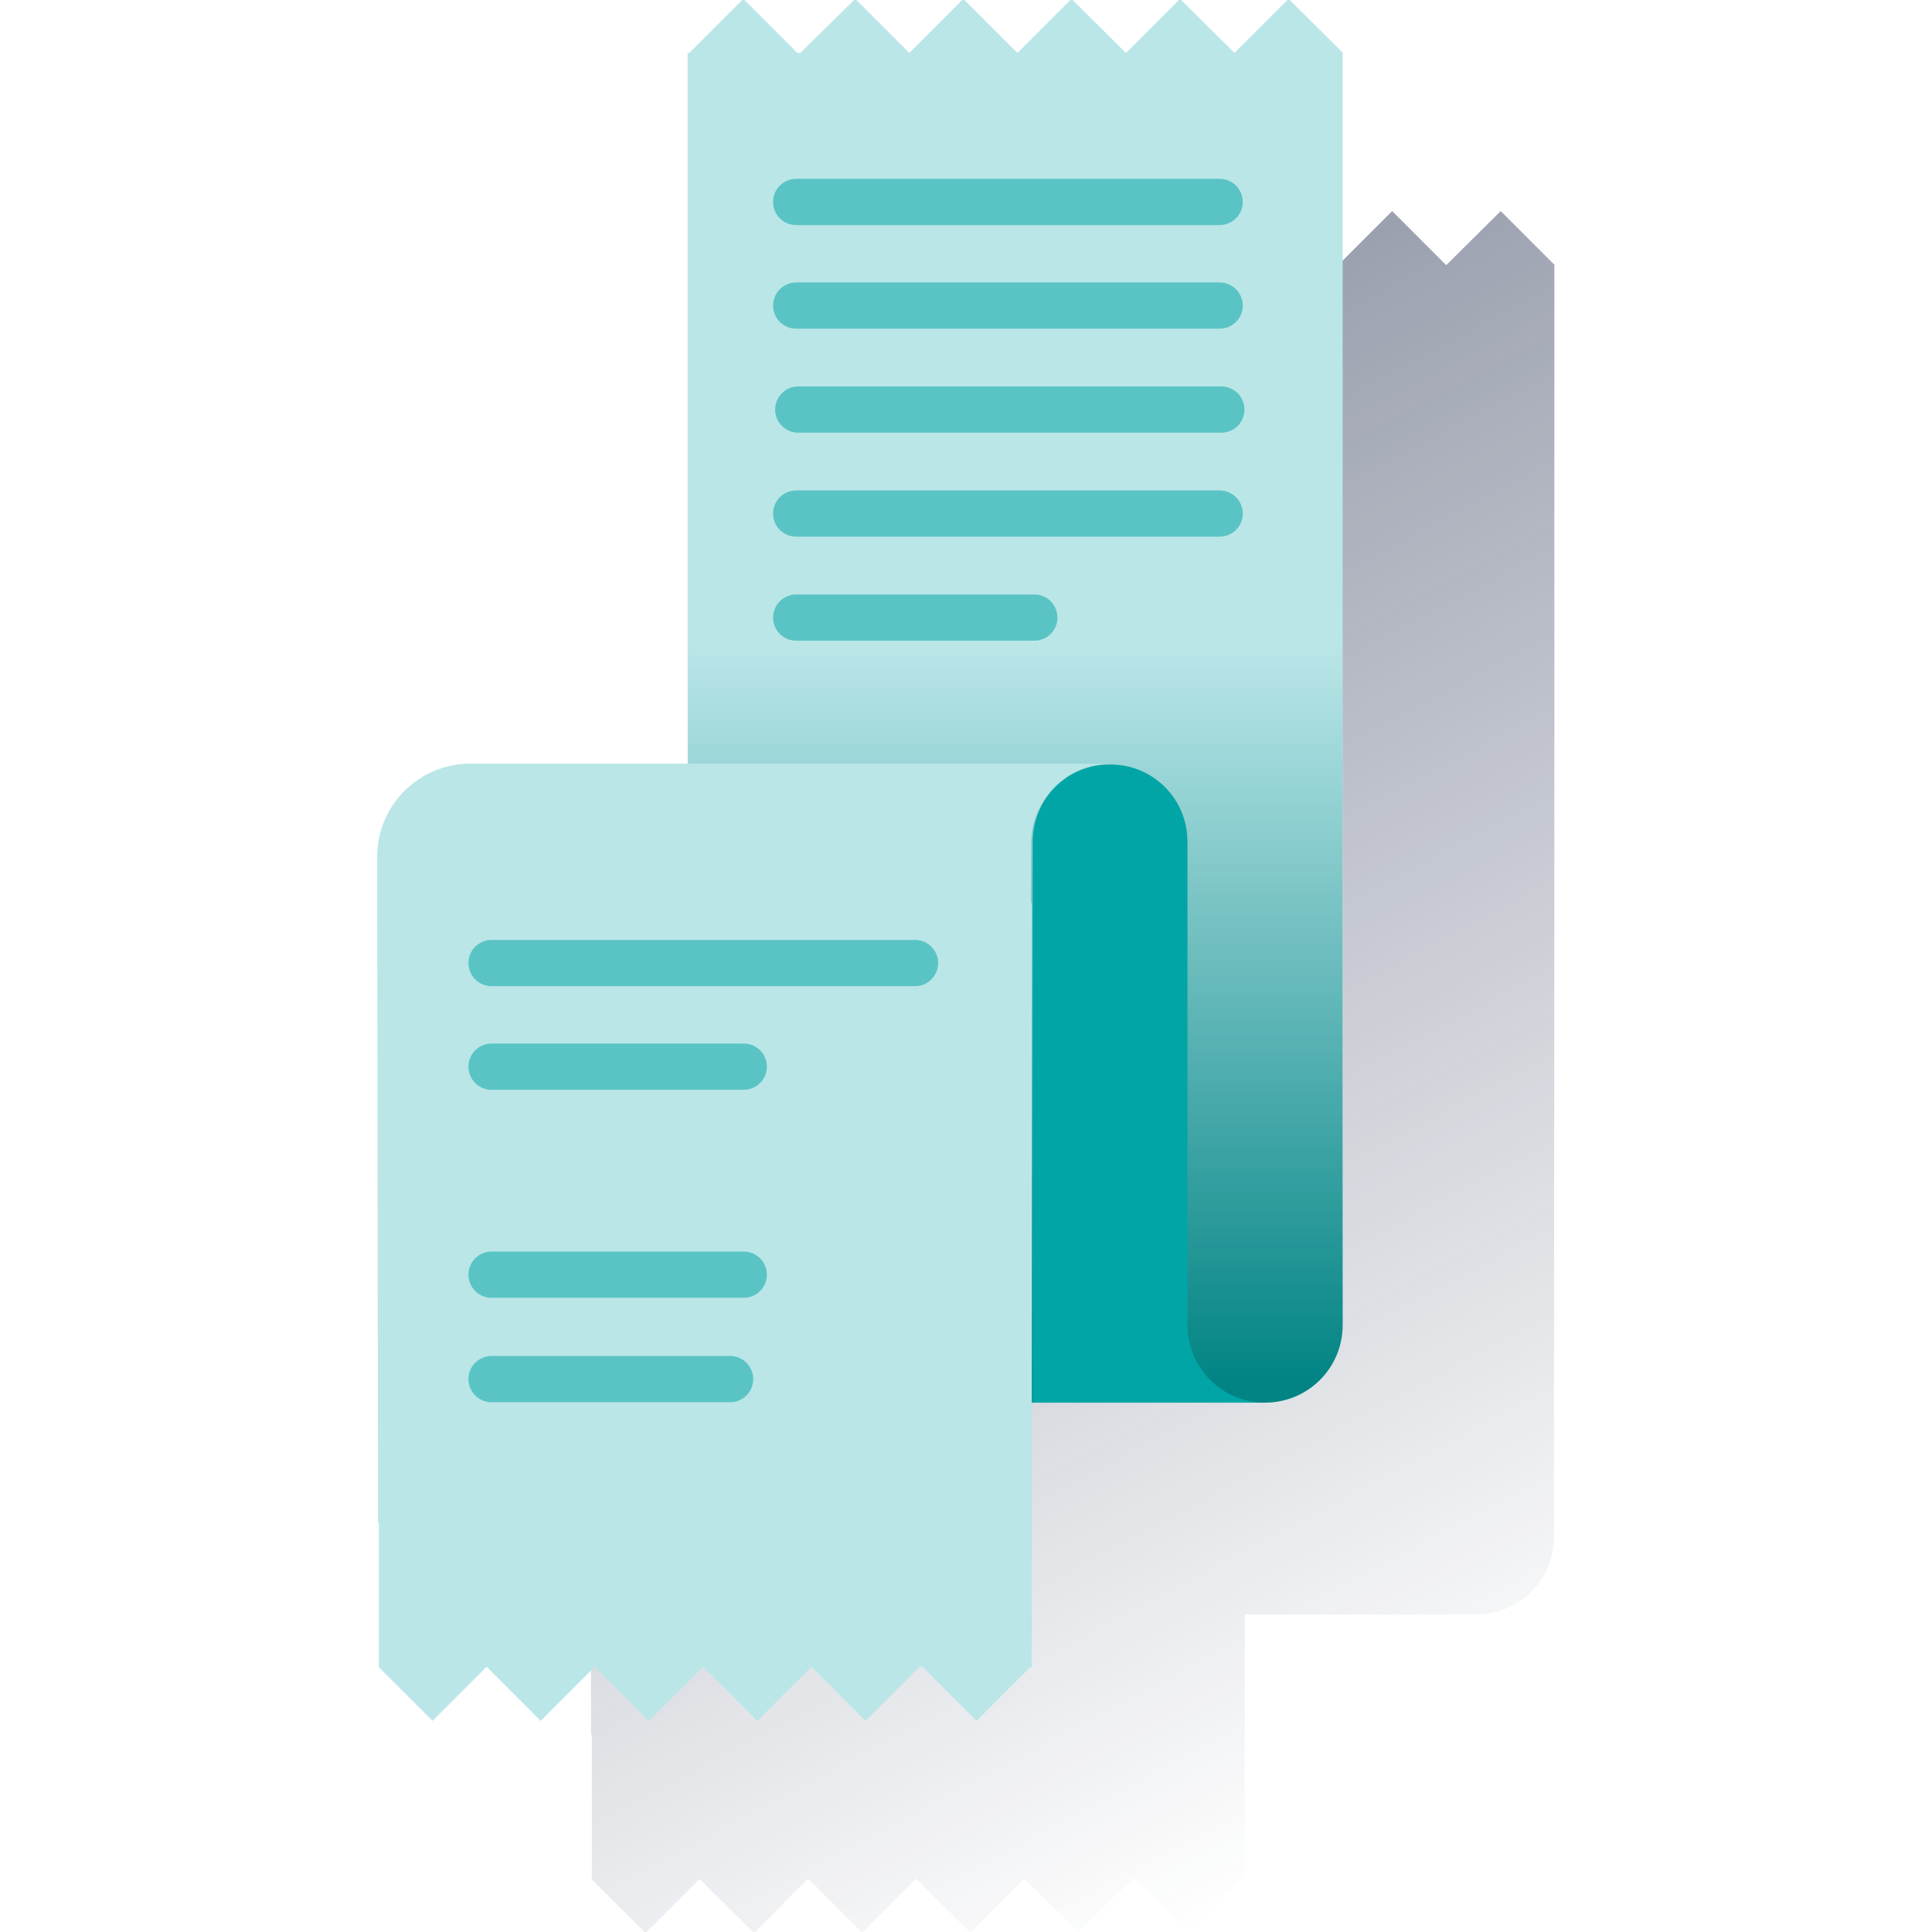
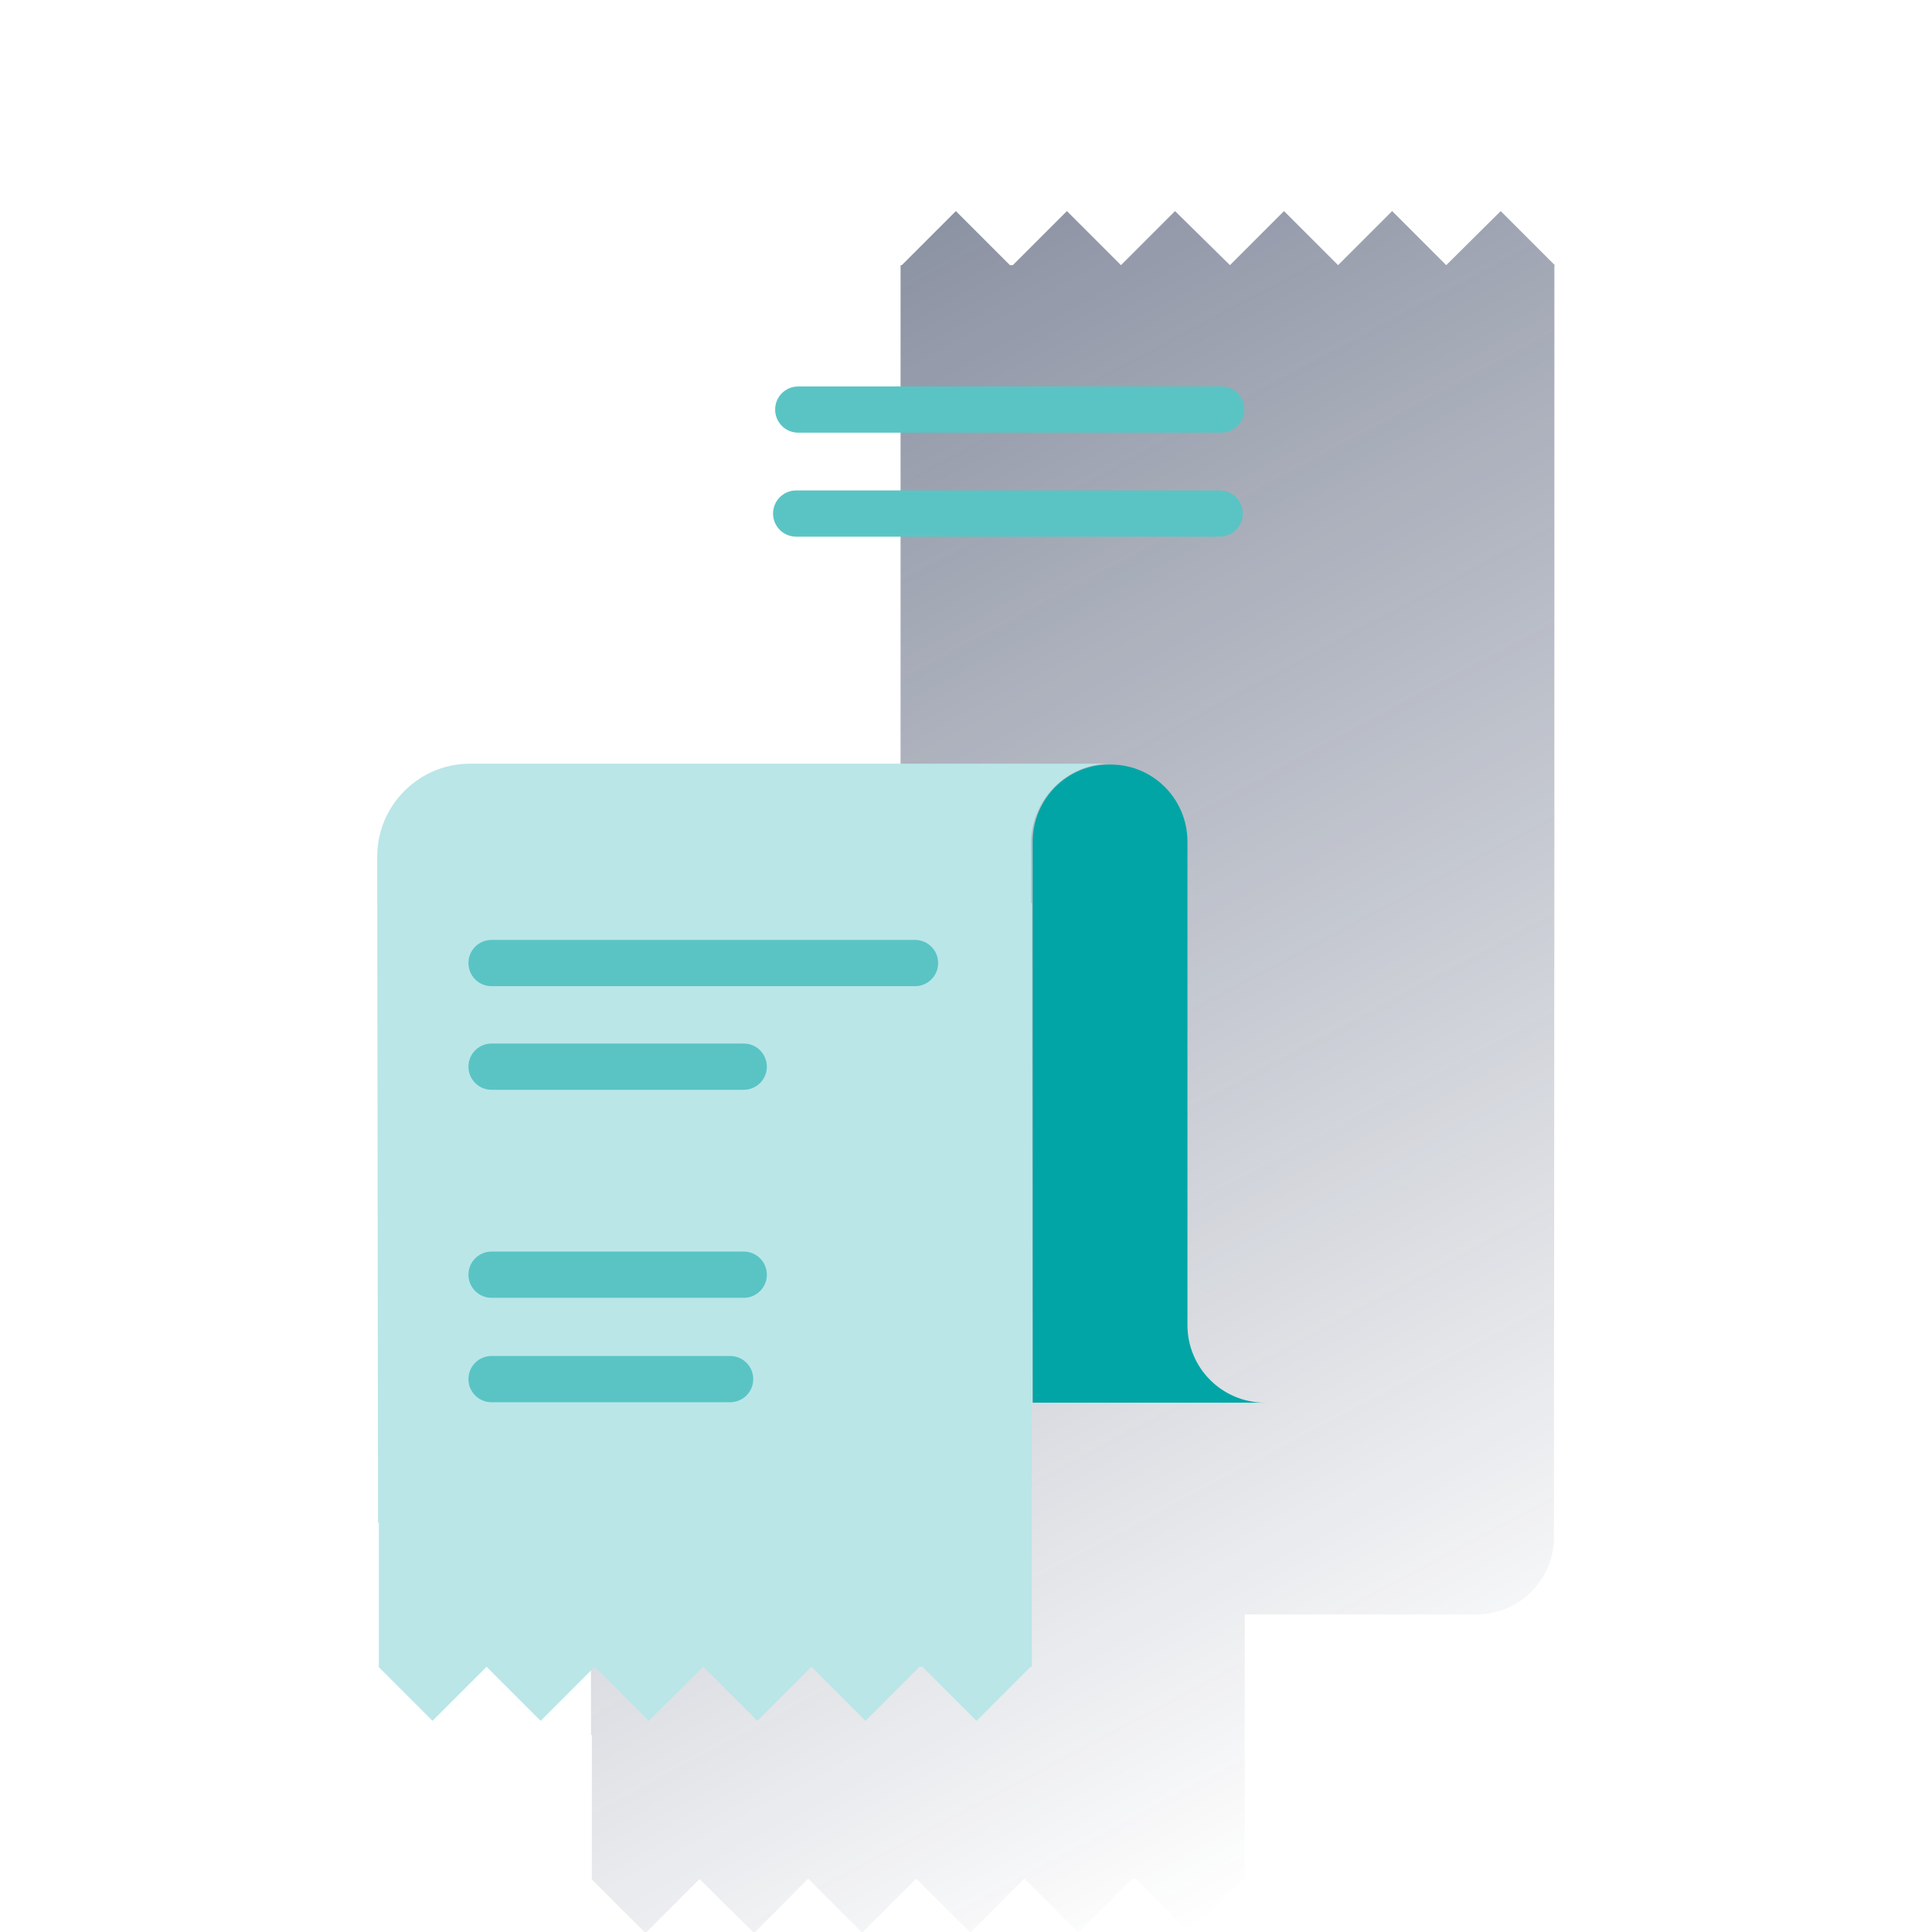
<svg xmlns="http://www.w3.org/2000/svg" width="600" height="600" viewBox="0 0 600 600" fill="none">
  <g clip-path="url(#clip0_2339_611)">
    <path d="M482.725 260.909V82.475L482.853 82.347L466.061 65.555L449.141 82.347L432.348 65.555L415.556 82.347L398.764 65.555L381.972 82.347L364.923 65.555L348.131 82.347L331.339 65.555L314.547 82.347H313.649L296.857 65.555L280.065 82.347H279.68V302.953H212.127C196.232 302.953 183.285 315.9 183.285 331.795C183.285 331.795 183.285 331.795 183.285 331.923L183.542 538.814H183.798V583.422L183.67 583.55L200.462 600.342L217.254 583.55L234.175 600.342L250.967 583.422L267.759 600.214L284.551 583.422L301.343 600.214L318.136 583.422L334.928 600.214L351.72 583.422H352.617L369.41 600.214L386.202 583.422H386.586V501.383H458.498C471.829 501.383 482.597 490.616 482.597 477.413C482.597 477.285 482.597 477.157 482.597 477.028L482.725 260.909Z" fill="url(#paint0_linear_2339_611)" />
-     <path d="M248.541 16.441H247.644L230.852 -0.352L214.06 16.441H213.547V435.605H392.878C406.209 435.605 416.976 424.838 416.976 411.507C416.976 411.378 416.976 411.25 416.976 411.122V16.569L417.105 16.441L400.184 -0.352L383.392 16.441L366.471 -0.352L349.679 16.441L332.759 -0.352L315.967 16.441L299.174 -0.352L282.382 16.441L265.59 -0.352L248.541 16.441Z" fill="#BAE6E8" />
-     <path d="M416.853 195.125H213.68V435.6H392.882C406.213 435.6 416.981 424.832 416.981 411.501C416.981 411.373 416.981 411.245 416.981 411.117" fill="url(#paint1_linear_2339_611)" />
    <path d="M320.707 261.409V435.613H392.875C379.544 435.613 368.776 424.845 368.776 411.514V261.409C368.776 248.078 358.009 237.31 344.678 237.439C331.475 237.31 320.707 248.078 320.707 261.409Z" fill="#02A5A5" />
    <path d="M344.673 237.164H145.986C130.091 237.164 117.145 250.111 117.145 266.006L117.401 472.896H117.657V517.505L117.529 517.633L134.321 534.425L151.114 517.633L167.906 534.425L184.698 517.633L201.49 534.425L218.411 517.633L235.203 534.425L251.995 517.633L268.787 534.425L285.58 517.633H286.477L303.269 534.425L320.061 517.633H320.446V280.491H320.189V261.135C320.702 247.932 331.47 237.164 344.673 237.164Z" fill="#BAE6E8" />
-     <path d="M378.778 69.896H247.26C243.287 69.896 240.082 66.691 240.082 62.717C240.082 58.744 243.287 55.539 247.26 55.539H378.778C382.752 55.539 385.956 58.744 385.956 62.717C385.956 66.691 382.752 69.896 378.778 69.896Z" fill="#5AC4C4" />
-     <path d="M378.778 102.075H247.26C243.287 102.075 240.082 98.871 240.082 94.897C240.082 90.923 243.287 87.719 247.26 87.719H378.778C382.752 87.719 385.956 90.923 385.956 94.897C385.956 98.871 382.752 102.075 378.778 102.075Z" fill="#5AC4C4" />
    <path d="M379.294 134.372H247.905C243.931 134.372 240.727 131.168 240.727 127.194C240.727 123.22 243.931 120.016 247.905 120.016H379.294C383.268 120.016 386.473 123.22 386.473 127.194C386.473 131.168 383.268 134.372 379.294 134.372Z" fill="#5AC4C4" />
    <path d="M378.778 166.669H247.26C243.287 166.669 240.082 163.465 240.082 159.491C240.082 155.517 243.287 152.312 247.26 152.312H378.778C382.752 152.312 385.956 155.517 385.956 159.491C385.956 163.465 382.752 166.669 378.778 166.669Z" fill="#5AC4C4" />
-     <path d="M321.223 198.974H247.26C243.287 198.974 240.082 195.769 240.082 191.796C240.082 187.822 243.287 184.617 247.26 184.617H321.223C325.197 184.617 328.401 187.822 328.401 191.796C328.401 195.769 325.197 198.974 321.223 198.974Z" fill="#5AC4C4" />
    <path d="M284.173 306.263H152.655C148.681 306.263 145.477 303.058 145.477 299.085C145.477 295.111 148.681 291.906 152.655 291.906H284.173C288.146 291.906 291.351 295.111 291.351 299.085C291.351 303.058 288.146 306.263 284.173 306.263Z" fill="#5AC4C4" />
    <path d="M230.976 338.443H152.655C148.681 338.443 145.477 335.238 145.477 331.264C145.477 327.291 148.681 324.086 152.655 324.086H230.976C234.95 324.086 238.154 327.291 238.154 331.264C238.154 335.238 234.95 338.443 230.976 338.443Z" fill="#5AC4C4" />
    <path d="M230.976 403.044H152.655C148.681 403.044 145.477 399.84 145.477 395.866C145.477 391.892 148.681 388.688 152.655 388.688H230.976C234.95 388.688 238.154 391.892 238.154 395.866C238.154 399.84 234.95 403.044 230.976 403.044Z" fill="#5AC4C4" />
    <path d="M226.746 435.474H152.655C148.681 435.474 145.477 432.269 145.477 428.296C145.477 424.322 148.681 421.117 152.655 421.117H226.746C230.72 421.117 233.924 424.322 233.924 428.296C233.924 432.269 230.72 435.474 226.746 435.474Z" fill="#5AC4C4" />
  </g>
  <defs>
    <linearGradient id="paint0_linear_2339_611" x1="214.401" y1="109.395" x2="452.012" y2="556.295" gradientUnits="userSpaceOnUse">
      <stop stop-color="#192647" stop-opacity="0.5" offset="0" />
      <stop offset="1" stop-color="#192647" stop-opacity="0" />
    </linearGradient>
    <linearGradient id="paint1_linear_2339_611" x1="315.33" y1="429.165" x2="315.33" y2="200.534" gradientUnits="userSpaceOnUse">
      <stop stop-color="#028484" offset="0" />
      <stop offset="1" stop-color="#028484" stop-opacity="0" />
    </linearGradient>
    <clipPath id="clip0_2339_611">
      <rect width="600" height="600" fill="white" />
    </clipPath>
  </defs>
</svg>